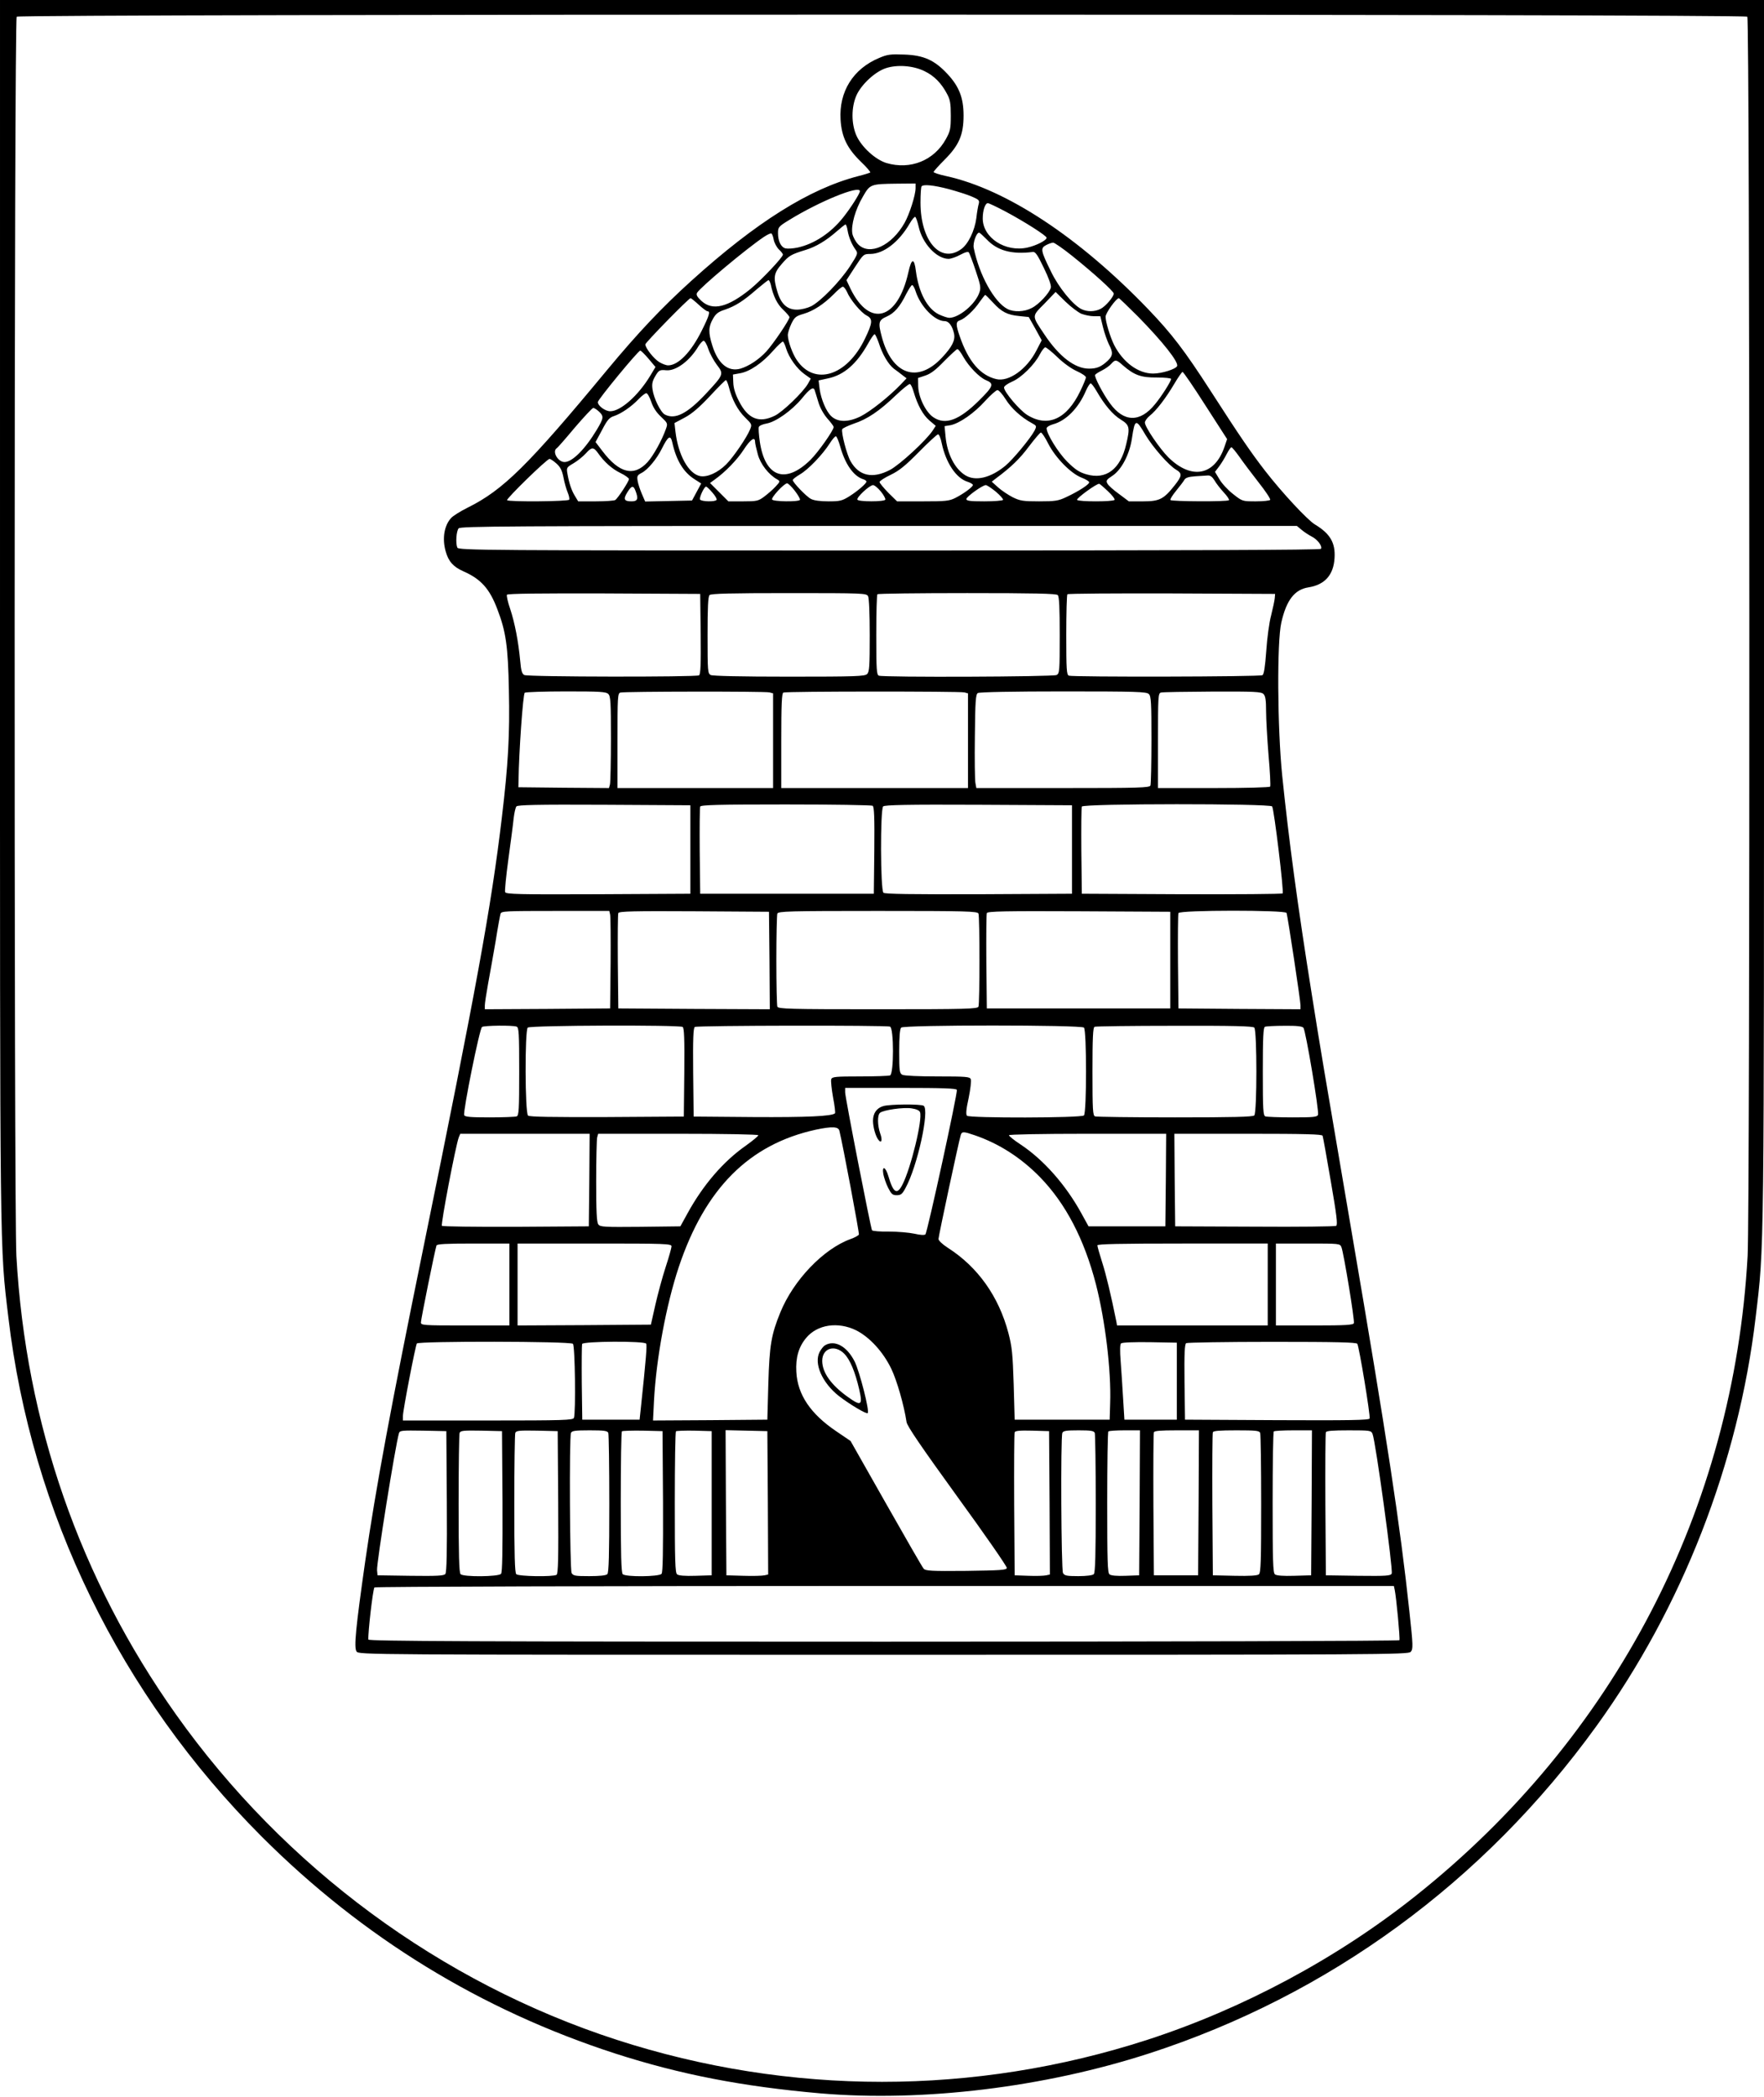
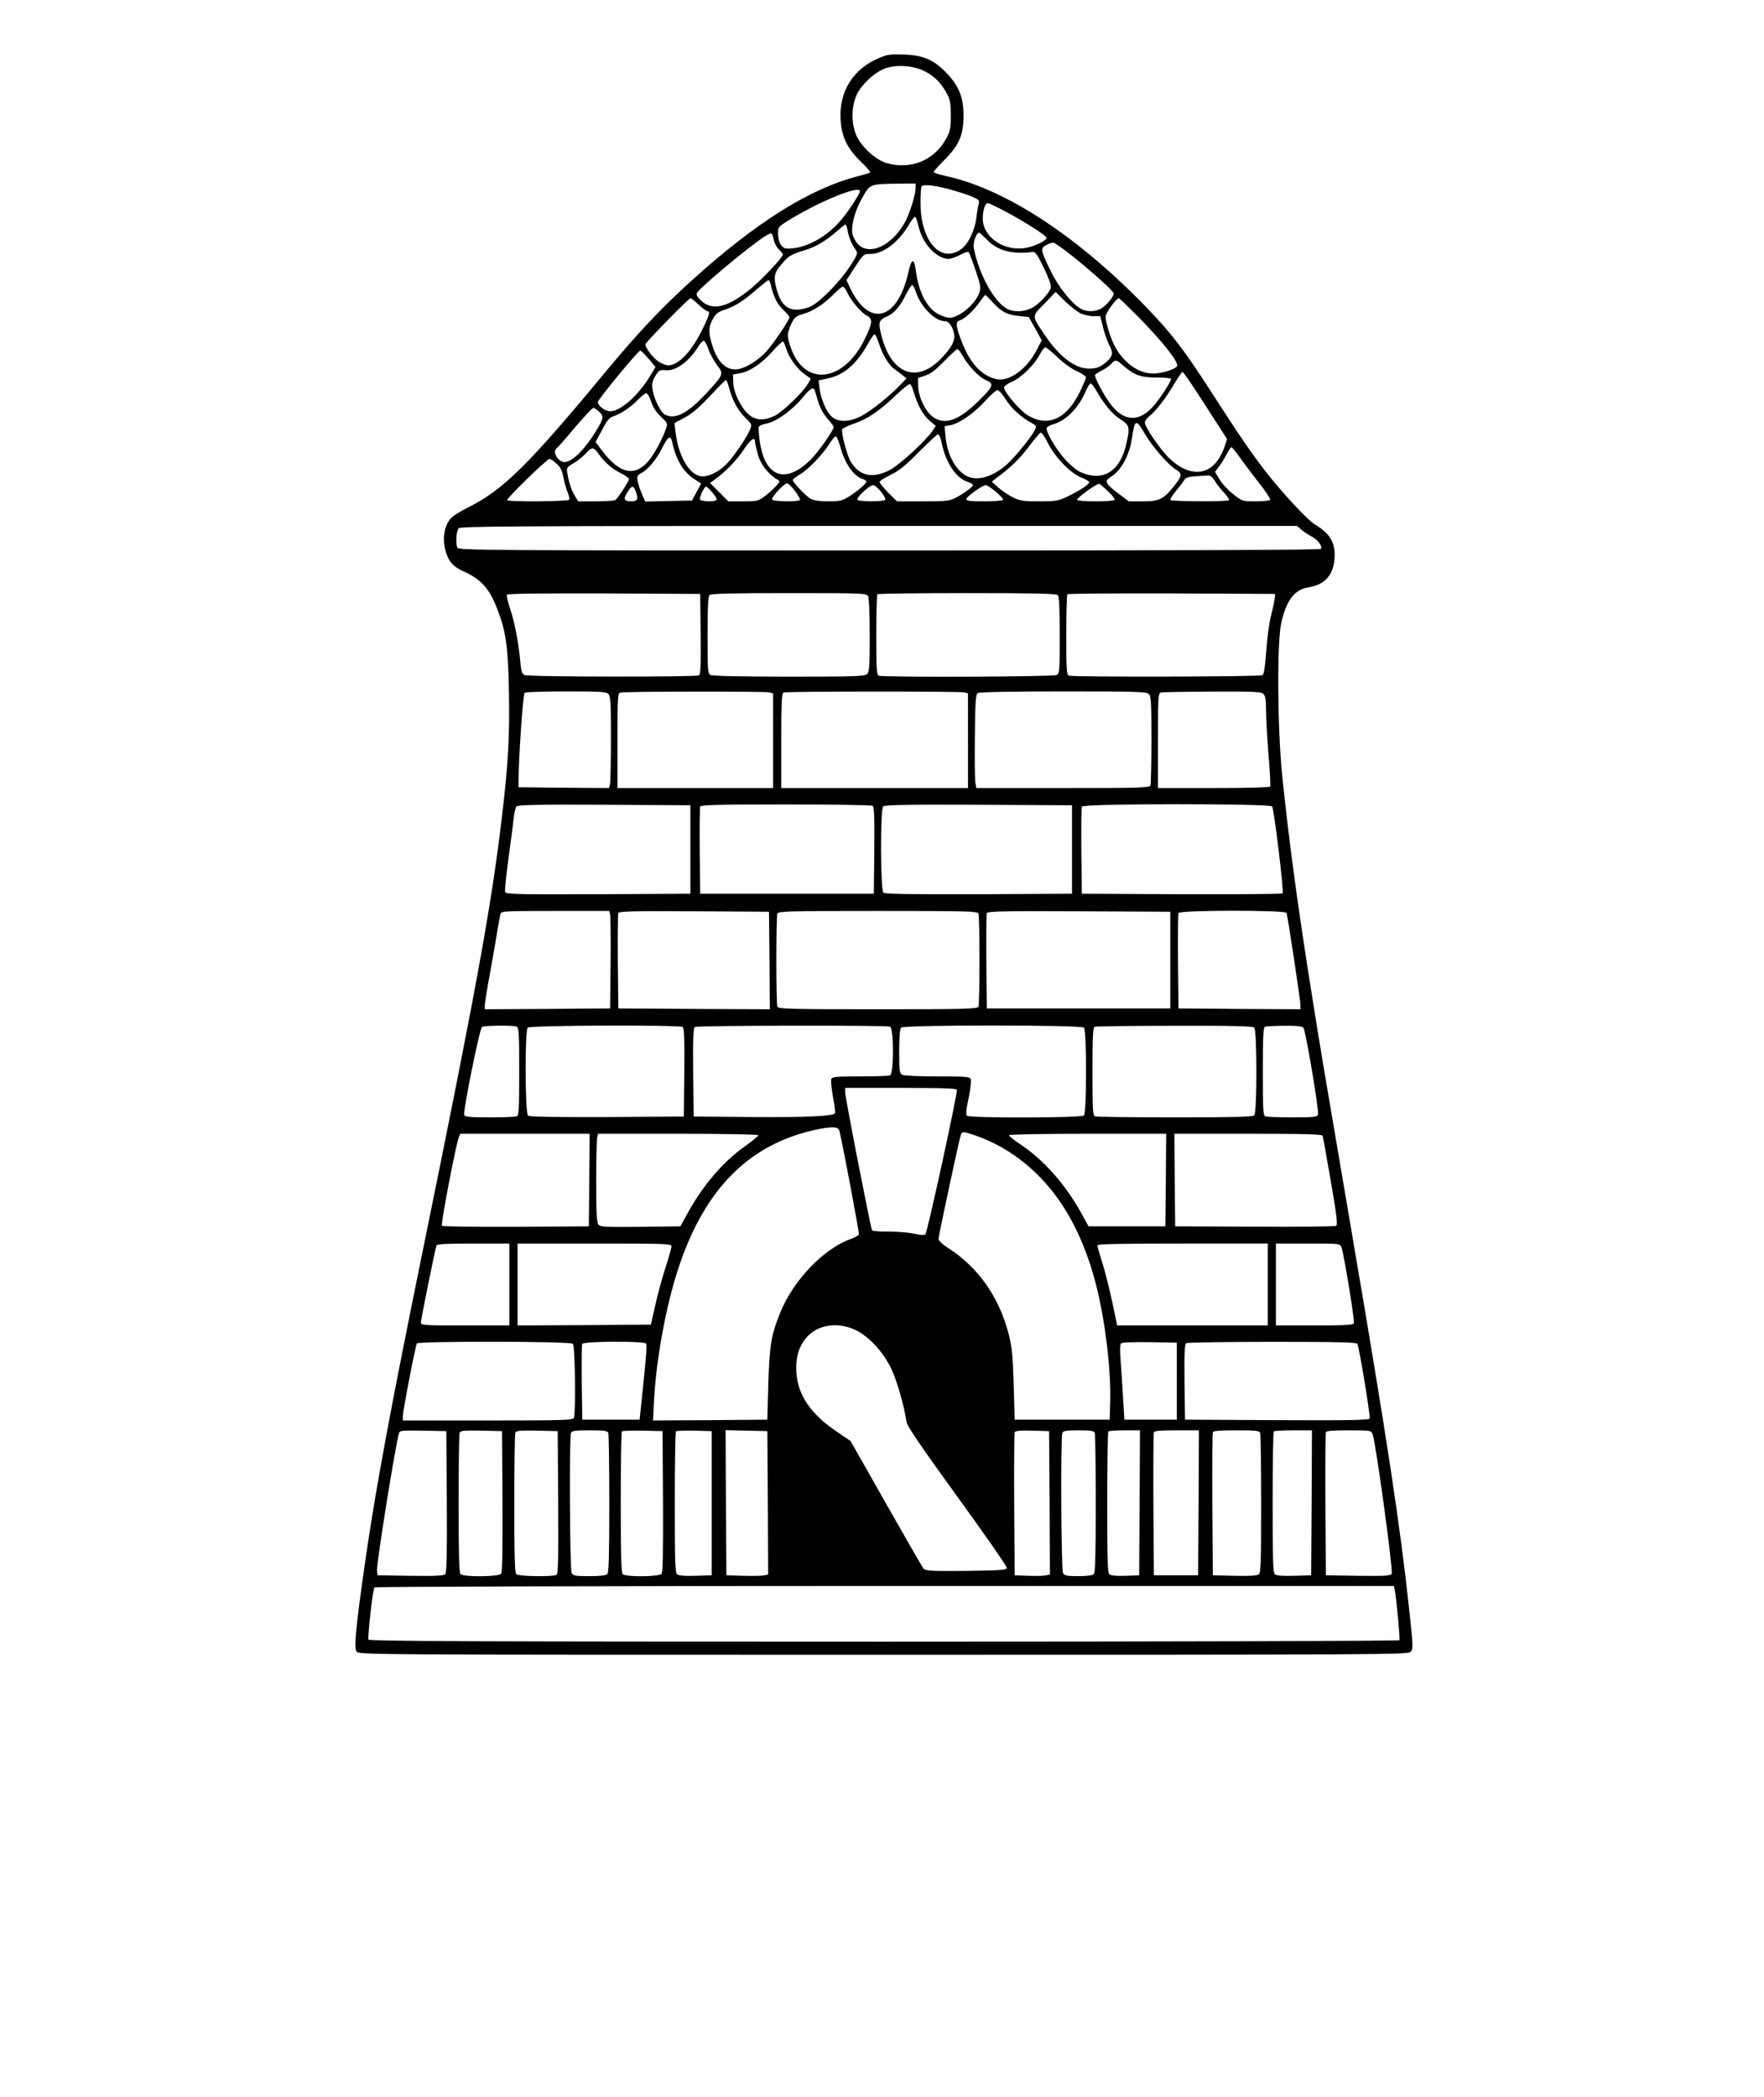
<svg xmlns="http://www.w3.org/2000/svg" version="1.0" width="1077pt" height="1280pt" viewBox="0 0 1077 1280" preserveAspectRatio="xMidYMid meet">
  <g transform="translate(0,1280) scale(0.1,-0.1)" fill="#000000" stroke="none">
-     <path d="M0 9078 c0 -4006 -2 -3874 51 -4318 141 -1195 684 -2306 1548 -3171 616 -615 1337 -1057 2158 -1323 398 -128 774 -201 1253 -243 625 -53 1363 36 2003 243 1100 356 2046 1047 2734 1999 524 725 867 1605 972 2495 53 444 51 312 51 4318 l0 3722 -5385 0 -5385 0 0 -3722z m10668 3620 c16 -16 17 -7283 2 -7563 -85 -1545 -810 -2941 -2030 -3909 -477 -379 -1052 -687 -1635 -876 -1056 -342 -2184 -342 -3240 0 -1075 349 -2027 1051 -2690 1985 -587 827 -918 1778 -975 2800 -15 280 -14 7547 2 7563 17 17 10549 17 10566 0z" />
    <path d="M5367 12446 c-158 -66 -245 -205 -235 -375 6 -106 40 -176 123 -257 36 -34 62 -65 58 -67 -5 -3 -37 -13 -73 -22 -298 -77 -623 -281 -1019 -639 -179 -162 -324 -315 -515 -545 -482 -582 -634 -732 -850 -839 -44 -22 -91 -51 -102 -64 -42 -46 -55 -125 -33 -203 17 -62 47 -95 108 -122 107 -47 160 -106 207 -230 53 -137 66 -229 71 -496 6 -271 -4 -451 -43 -777 -64 -541 -158 -1054 -479 -2625 -200 -979 -291 -1470 -355 -1913 -58 -407 -70 -528 -53 -552 14 -20 43 -20 3217 -20 3070 0 3204 1 3219 18 15 17 15 35 -8 246 -56 525 -136 1051 -355 2331 -174 1020 -186 1090 -240 1430 -88 551 -141 946 -182 1345 -29 289 -32 813 -5 930 31 137 81 202 166 215 100 16 153 76 159 179 6 93 -27 149 -120 205 -45 27 -199 192 -303 326 -86 111 -154 210 -333 488 -160 248 -238 350 -382 500 -422 439 -865 731 -1232 812 -43 9 -78 21 -78 25 0 4 31 39 68 76 88 88 115 152 115 269 0 107 -27 177 -98 253 -79 85 -145 115 -265 119 -83 3 -102 1 -153 -21z m277 -80 c60 -29 103 -73 138 -139 19 -35 23 -58 23 -132 0 -81 -3 -95 -30 -144 -72 -131 -217 -189 -363 -146 -68 21 -151 97 -183 167 -32 73 -32 173 0 246 30 66 111 142 177 165 70 24 168 17 238 -17z m-54 -715 c0 -41 -37 -158 -67 -211 -79 -140 -213 -202 -283 -132 -16 16 -32 46 -36 66 -9 51 18 148 65 227 43 75 46 76 209 78 l112 1 0 -29z m202 -5 c51 -14 115 -34 142 -46 42 -18 47 -23 42 -43 -4 -12 -11 -52 -15 -88 -10 -77 -50 -160 -93 -190 -126 -90 -248 50 -248 285 0 51 3 96 7 99 12 13 72 7 165 -17z m-542 -13 c0 -14 -55 -101 -102 -160 -75 -95 -177 -162 -278 -184 -28 -6 -61 -8 -74 -5 -28 7 -46 44 -46 94 0 35 4 40 68 79 183 113 432 215 432 176z m889 -124 c118 -63 251 -148 251 -160 0 -16 -63 -48 -117 -60 -135 -30 -273 60 -273 178 0 49 15 93 31 93 7 0 55 -23 108 -51z m-530 -93 c23 -103 109 -195 182 -196 14 0 47 11 72 25 32 17 49 21 53 13 4 -6 23 -56 41 -110 29 -86 33 -104 23 -132 -23 -71 -123 -155 -184 -156 -11 0 -40 10 -64 21 -71 35 -123 134 -140 264 -10 83 -27 80 -46 -7 -65 -291 -236 -340 -353 -101 l-25 53 52 80 c51 78 53 80 93 80 81 0 175 72 240 184 15 26 31 45 35 42 5 -3 14 -30 21 -60z m-434 -23 c7 -41 25 -85 50 -119 14 -20 12 -26 -36 -100 -61 -93 -177 -212 -236 -243 -25 -12 -61 -21 -88 -21 -59 0 -97 35 -119 110 -26 87 -22 113 27 169 44 51 56 58 147 86 62 19 124 56 190 114 25 22 48 40 52 41 4 0 10 -17 13 -37z m-451 -57 c4 -19 18 -45 31 -58 14 -13 25 -27 25 -32 0 -16 -128 -152 -197 -209 -139 -113 -232 -136 -300 -74 -27 25 -34 38 -27 50 19 33 298 267 408 341 21 14 42 24 46 21 4 -3 11 -20 14 -39z m1300 3 c65 -69 153 -93 281 -77 16 3 29 -16 68 -97 30 -61 46 -107 43 -120 -8 -33 -74 -104 -117 -125 -45 -24 -109 -26 -148 -6 -81 42 -173 209 -206 373 -6 30 16 93 33 93 4 0 24 -19 46 -41z m521 -100 c130 -104 255 -217 255 -231 0 -19 -50 -78 -80 -93 -37 -19 -83 -19 -119 -1 -53 28 -137 131 -184 228 -63 128 -66 143 -30 162 15 8 35 15 43 15 8 0 60 -36 115 -80z m-1839 -176 c14 -69 40 -121 76 -154 21 -20 38 -40 38 -45 0 -17 -99 -163 -141 -209 -45 -49 -107 -90 -158 -105 -75 -21 -137 29 -172 141 -25 79 -24 115 4 163 17 31 32 43 73 56 64 22 113 53 194 124 36 30 68 56 72 56 4 0 10 -12 14 -27z m884 -40 c30 -94 117 -183 178 -183 25 0 47 -30 57 -77 8 -40 -12 -80 -73 -145 -149 -160 -306 -106 -368 125 -24 89 -20 103 30 125 47 21 80 59 120 140 15 28 30 52 35 52 5 0 15 -17 21 -37z m-419 -4 c19 -47 85 -126 119 -144 40 -21 39 -43 -10 -144 -109 -226 -307 -288 -415 -129 -27 39 -55 118 -55 153 0 13 10 45 22 70 19 39 28 46 73 59 62 18 125 60 185 120 24 25 49 46 56 46 6 0 17 -14 25 -31z m1431 -134 c21 -8 55 -15 76 -15 l40 0 16 -66 c9 -37 26 -84 36 -105 27 -51 25 -70 -7 -101 -40 -37 -66 -48 -114 -48 -86 0 -182 73 -272 208 -79 118 -79 109 0 189 l68 71 60 -59 c33 -32 77 -65 97 -74z m-540 69 c53 -58 88 -76 161 -83 l58 -6 40 -71 39 -71 -32 -62 c-59 -115 -169 -193 -245 -175 -98 23 -171 108 -224 263 -24 69 -24 88 2 96 30 10 86 61 120 112 17 23 32 43 34 43 3 0 24 -21 47 -46z m-1796 -14 c24 -22 48 -40 54 -40 18 0 10 -27 -35 -117 -66 -133 -144 -213 -206 -213 -12 0 -36 9 -54 20 -33 20 -85 86 -85 108 0 11 265 282 276 282 4 0 26 -18 50 -40z m2682 -72 c152 -155 248 -277 239 -302 -8 -19 -93 -46 -147 -46 -91 0 -184 69 -238 175 -24 49 -52 140 -52 172 0 22 65 113 81 113 3 0 56 -51 117 -112z m-1583 -160 c22 -70 58 -131 92 -158 16 -11 39 -29 53 -40 l25 -19 -35 -37 c-71 -74 -185 -165 -247 -196 -74 -36 -138 -36 -178 2 -31 29 -62 103 -71 167 l-6 51 55 12 c99 20 177 88 247 213 17 31 35 57 40 57 4 0 15 -24 25 -52z m-1040 -39 c9 -27 33 -71 52 -96 43 -56 42 -59 -66 -175 -115 -123 -189 -161 -252 -128 -26 14 -68 100 -75 153 -5 33 -1 51 16 80 22 38 28 41 68 37 60 -5 145 59 197 148 11 17 25 32 31 32 7 0 20 -23 29 -51z m475 3 c17 -55 66 -123 111 -155 l39 -28 -17 -31 c-30 -52 -155 -173 -204 -196 -95 -46 -162 -19 -217 89 -23 44 -34 81 -35 114 l-2 49 44 8 c59 10 136 63 201 137 29 33 56 58 61 56 4 -3 13 -22 19 -43z m1656 -52 c37 -36 86 -71 118 -85 31 -14 56 -31 56 -38 0 -7 -15 -44 -34 -83 -82 -172 -198 -225 -324 -147 -47 29 -142 141 -142 168 0 8 22 24 50 36 56 24 137 104 169 167 12 23 27 42 33 42 6 0 40 -27 74 -60z m-574 1 c33 -58 97 -124 137 -141 52 -21 47 -37 -41 -124 -122 -121 -206 -152 -279 -103 -46 30 -91 121 -93 188 l-1 52 45 15 c33 11 64 35 115 88 39 39 75 73 80 73 6 1 22 -21 37 -48z m-1922 -11 l42 -50 -33 -55 c-73 -120 -180 -215 -243 -215 -31 0 -76 33 -76 56 0 15 246 314 259 314 5 0 28 -23 51 -50z m2896 -40 c69 -60 111 -75 207 -74 49 0 87 -4 87 -9 0 -14 -58 -106 -98 -154 -91 -113 -191 -111 -275 5 -43 58 -97 163 -91 174 3 5 22 17 42 27 20 10 46 28 56 40 25 28 32 27 72 -9z m504 -245 l132 -205 -16 -47 c-60 -176 -201 -203 -342 -65 -54 54 -144 186 -144 213 0 9 13 28 29 41 40 31 99 108 151 196 23 39 46 72 50 72 5 0 68 -92 140 -205z m-2910 113 c19 -76 54 -142 99 -186 42 -41 43 -43 30 -74 -20 -49 -102 -169 -145 -212 -51 -51 -116 -80 -159 -72 -71 14 -134 128 -151 271 l-6 53 62 33 c45 24 88 61 154 131 50 54 94 98 98 98 4 0 12 -19 18 -42z m1128 -29 c25 -84 57 -141 96 -175 l39 -33 -18 -28 c-39 -60 -201 -209 -261 -241 -107 -56 -190 -37 -241 53 -23 40 -58 175 -51 195 2 6 34 21 70 34 83 27 158 78 257 173 42 40 81 71 86 69 6 -1 16 -22 23 -47z m1117 4 c49 -85 99 -144 148 -174 54 -33 57 -49 33 -150 -35 -153 -123 -219 -243 -184 -45 13 -68 29 -118 78 -56 57 -125 169 -125 203 0 7 17 18 38 24 80 21 157 99 202 205 11 25 24 45 29 45 5 0 21 -21 36 -47z m-1721 5 c3 -7 12 -39 22 -71 10 -35 32 -74 55 -101 22 -24 39 -48 39 -52 0 -20 -95 -155 -142 -201 -153 -150 -277 -106 -309 111 -6 42 -9 82 -6 90 3 8 24 17 47 21 57 10 154 79 215 152 49 61 72 75 79 51z m1166 -55 c34 -55 96 -111 159 -145 31 -17 31 -18 17 -47 -26 -48 -131 -175 -178 -214 -90 -74 -182 -96 -244 -58 -65 40 -111 130 -121 237 l-6 63 37 6 c54 11 144 73 211 148 33 36 67 66 75 66 8 0 31 -25 50 -56z m-2164 -15 c11 -34 31 -65 59 -91 42 -40 43 -41 30 -77 -24 -67 -75 -160 -111 -200 -83 -91 -173 -69 -276 67 l-42 55 40 74 c32 62 45 76 74 85 44 15 105 57 149 103 19 20 40 36 47 36 7 0 20 -23 30 -52z m-319 -60 c31 -29 29 -40 -14 -112 -71 -118 -149 -196 -196 -196 -42 0 -78 66 -47 85 5 3 55 60 110 126 56 65 106 119 112 119 7 0 22 -10 35 -22z m3337 -143 c45 -75 142 -186 187 -212 38 -23 36 -38 -9 -95 -67 -85 -93 -98 -193 -98 l-87 0 -60 45 c-34 24 -66 53 -71 64 -10 17 -5 24 32 48 55 37 104 131 118 228 18 120 24 121 83 20z m-594 -53 c44 -86 138 -182 203 -207 26 -10 47 -23 47 -29 0 -13 -65 -55 -140 -90 -48 -23 -68 -26 -166 -26 -98 0 -116 3 -161 25 -27 14 -68 41 -89 60 l-39 35 23 18 c97 72 149 123 204 197 35 46 68 85 73 85 6 0 26 -30 45 -68z m-650 1 c25 -117 87 -211 156 -233 19 -6 34 -15 34 -20 0 -12 -56 -53 -107 -79 -38 -19 -59 -21 -199 -21 l-157 0 -54 53 c-29 30 -53 59 -53 65 0 6 30 26 68 44 52 25 90 56 172 139 58 59 110 107 117 108 6 1 17 -24 23 -56z m-620 -19 c30 -107 81 -180 140 -199 11 -3 20 -10 20 -14 0 -12 -52 -57 -104 -90 -45 -28 -58 -31 -128 -31 -50 0 -89 5 -107 15 -28 14 -111 101 -111 115 0 5 20 20 43 34 51 29 140 122 183 190 16 25 33 45 38 43 5 -2 17 -30 26 -63z m-1025 24 c24 -108 68 -181 137 -224 l39 -25 -28 -52 -28 -52 -143 -3 -143 -3 -20 46 c-11 26 -23 61 -26 80 -5 29 -2 35 25 49 37 19 91 84 122 146 40 80 54 88 65 38z m505 5 c0 -9 8 -44 17 -77 16 -59 66 -123 118 -152 19 -11 19 -13 -10 -44 -16 -18 -48 -45 -69 -61 -36 -27 -46 -29 -129 -29 l-90 0 -56 56 -56 56 30 22 c63 45 136 120 176 182 40 62 69 82 69 47z m-960 -67 c39 -56 87 -98 136 -122 30 -14 54 -32 54 -38 0 -14 -68 -118 -84 -128 -6 -4 -59 -8 -119 -8 l-107 0 -20 33 c-21 34 -36 79 -46 138 -6 34 -4 37 37 61 24 14 59 42 77 62 34 38 46 38 72 2z m3917 -24 c22 -32 75 -102 117 -156 42 -53 74 -101 71 -107 -4 -5 -43 -9 -88 -9 -82 0 -82 0 -139 45 -31 24 -69 65 -83 90 l-27 45 25 33 c13 17 34 51 46 75 12 23 25 42 29 42 5 0 26 -26 49 -58z m-4171 -40 c24 -21 35 -41 44 -85 6 -33 18 -74 26 -93 8 -19 12 -39 9 -44 -7 -11 -368 -14 -379 -3 -7 8 243 252 259 252 6 0 24 -12 41 -27z m4019 -104 c10 -18 36 -51 57 -74 21 -22 35 -44 31 -47 -9 -10 -351 -8 -357 1 -3 5 13 30 35 57 22 27 45 57 50 66 7 13 25 19 67 22 31 2 66 4 77 5 14 1 27 -9 40 -30z m-2562 -64 c20 -26 34 -51 31 -55 -8 -13 -162 -11 -170 2 -7 12 73 99 92 99 6 0 28 -21 47 -46z m1911 -2 c26 -24 44 -48 41 -53 -8 -12 -222 -12 -229 0 -6 9 123 103 136 98 3 -1 27 -21 52 -45z m-1386 -2 c18 -22 30 -45 27 -50 -8 -13 -162 -13 -170 0 -8 13 74 89 95 89 8 1 30 -17 48 -39z m702 -1 c27 -23 47 -46 44 -50 -3 -5 -54 -9 -115 -9 -85 0 -109 3 -109 14 0 14 97 84 118 85 7 1 35 -18 62 -40z m-2200 5 c19 -49 13 -64 -24 -64 -46 0 -52 13 -26 55 26 42 37 44 50 9z m469 -10 c17 -19 29 -39 26 -45 -8 -13 -92 -11 -101 2 -6 11 25 79 37 79 4 0 21 -16 38 -36z m3598 -228 c15 -13 43 -31 60 -40 37 -18 68 -60 58 -76 -4 -7 -820 -10 -2636 -10 -2495 0 -2630 1 -2637 18 -11 27 -6 100 8 117 11 13 279 15 2565 15 l2553 0 29 -24z m-3669 -635 c2 -189 -1 -246 -10 -253 -19 -11 -1045 -10 -1067 2 -14 7 -20 27 -25 87 -11 118 -33 231 -61 316 -15 42 -23 82 -20 87 4 7 208 9 593 8 l587 -3 3 -244z m1022 230 c6 -12 10 -107 10 -240 0 -186 -2 -222 -16 -235 -14 -14 -71 -16 -475 -16 -298 0 -467 4 -480 10 -18 10 -19 24 -19 243 0 168 3 236 12 245 9 9 130 12 485 12 457 0 473 -1 483 -19z m1158 7 c9 -9 12 -77 12 -245 0 -219 -1 -233 -19 -243 -21 -11 -1057 -15 -1085 -4 -14 5 -16 37 -16 248 0 134 3 246 7 249 3 4 250 7 548 7 407 0 544 -3 553 -12z m1325 -18 c-1 -14 -11 -61 -22 -105 -12 -44 -25 -142 -30 -219 -7 -96 -14 -141 -23 -147 -15 -10 -1158 -12 -1182 -3 -14 5 -16 37 -16 248 0 134 3 246 7 249 3 4 290 6 637 5 l631 -3 -2 -25z m-4069 -586 c14 -13 16 -52 16 -272 0 -141 -3 -267 -6 -280 l-6 -22 -277 2 -276 3 1 45 c2 163 27 526 38 532 6 4 120 8 253 8 206 0 244 -2 257 -16z m984 10 l22 -6 0 -289 0 -289 -475 0 -475 0 0 289 c0 267 1 290 18 294 26 7 884 8 910 1z m1190 0 l22 -6 0 -289 0 -289 -570 0 -570 0 0 289 c0 222 3 291 13 294 17 8 1078 8 1105 1z m1126 -10 c14 -13 16 -53 16 -279 0 -145 -3 -270 -6 -279 -5 -14 -62 -16 -535 -16 l-528 0 -6 33 c-3 17 -5 146 -3 285 2 211 5 254 18 262 9 6 220 10 522 10 447 0 508 -2 522 -16z m700 0 c12 -12 16 -37 16 -104 0 -49 7 -170 15 -270 9 -100 13 -185 10 -191 -4 -5 -143 -9 -346 -9 l-339 0 0 289 c0 267 1 290 18 294 9 3 151 5 314 6 257 1 299 -1 312 -15z m-3499 -949 l0 -270 -563 -3 c-489 -2 -563 0 -568 13 -3 8 6 99 20 202 14 103 29 215 32 248 4 33 11 66 17 73 7 9 122 12 536 10 l526 -3 0 -270z m1113 267 c9 -7 12 -68 10 -273 l-3 -264 -530 0 -530 0 -3 260 c-1 143 0 265 3 272 3 10 113 13 522 13 285 0 524 -4 531 -8z m1217 -267 l0 -270 -569 -3 c-412 -1 -573 1 -582 9 -19 16 -20 509 -2 527 9 9 147 12 583 10 l570 -3 0 -270z m1222 263 c12 -19 73 -522 64 -531 -4 -4 -281 -6 -617 -5 l-609 3 -3 260 c-1 143 0 265 3 272 7 19 1150 19 1162 1z m-4042 -660 c3 -13 4 -147 3 -298 l-3 -275 -382 -3 -383 -2 0 23 c0 13 9 72 20 133 11 60 32 177 46 259 13 83 27 158 30 168 5 16 30 17 334 17 l330 0 5 -22z m973 -281 l2 -297 -462 2 -463 3 -3 285 c-1 157 0 290 3 297 3 11 99 13 462 11 l458 -3 3 -298z m1276 287 c8 -20 8 -548 0 -568 -6 -14 -69 -16 -614 -16 -545 0 -608 2 -614 16 -3 9 -6 136 -6 284 0 148 3 275 6 284 6 14 69 16 614 16 545 0 608 -2 614 -16z m1171 -284 l0 -295 -560 0 -560 0 -3 285 c-1 157 0 290 3 297 3 11 118 13 562 11 l558 -3 0 -295z m710 288 c7 -20 85 -535 85 -563 l0 -25 -372 2 -373 3 -3 285 c-1 157 0 290 3 297 7 19 653 19 660 1z m-4701 -694 c14 -5 16 -39 16 -274 0 -235 -2 -269 -16 -274 -9 -3 -83 -6 -165 -6 -117 0 -151 3 -155 14 -8 21 94 529 109 538 14 9 188 11 211 2z m1014 -2 c9 -7 12 -69 10 -278 l-3 -269 -469 -3 c-338 -1 -473 1 -482 9 -19 16 -20 519 -2 537 14 14 924 17 946 4z m1266 2 c24 -9 24 -289 0 -298 -9 -3 -91 -6 -184 -6 -150 0 -169 -2 -175 -17 -3 -10 2 -59 11 -110 10 -51 15 -95 12 -98 -18 -18 -173 -25 -498 -23 l-365 3 -3 269 c-2 209 1 271 10 278 15 9 1168 11 1192 2z m1184 -6 c17 -17 17 -519 0 -536 -16 -16 -699 -17 -714 -2 -8 8 -5 41 10 108 11 54 17 105 13 115 -6 15 -26 17 -202 17 -116 0 -204 4 -216 10 -17 10 -19 22 -19 143 0 90 4 137 12 145 17 17 1099 17 1116 0z m1040 0 c17 -17 17 -519 0 -536 -9 -9 -130 -12 -484 -12 -260 0 -479 3 -488 6 -14 5 -16 39 -16 274 0 205 3 270 13 273 6 3 226 6 487 6 358 1 479 -2 488 -11z m300 -1 c14 -17 97 -511 89 -531 -5 -14 -29 -16 -156 -16 -82 0 -156 3 -165 6 -14 5 -16 39 -16 274 0 205 3 270 13 273 6 3 60 6 118 6 76 1 110 -3 117 -12z m-2116 -379 c6 -17 -180 -870 -192 -882 -6 -6 -32 -4 -67 4 -32 7 -102 13 -156 13 -53 -1 -100 3 -103 8 -8 14 -164 811 -164 842 l0 27 339 0 c262 0 340 -3 343 -12z m-717 -250 c22 -91 122 -623 119 -633 -3 -6 -26 -19 -52 -28 -165 -60 -348 -251 -428 -448 -55 -135 -66 -199 -73 -434 l-6 -220 -349 -3 -349 -2 6 122 c14 258 74 582 151 814 161 481 430 750 837 839 100 21 138 19 144 -7z m826 -27 c149 -51 284 -138 400 -257 156 -161 269 -378 340 -652 57 -222 94 -528 87 -727 l-3 -100 -290 0 -290 0 -6 215 c-6 187 -10 228 -32 313 -59 224 -187 404 -370 521 -34 22 -57 44 -57 54 0 17 124 597 136 635 7 22 18 21 85 -2z m-2353 -273 l-3 -283 -444 -3 c-245 -1 -449 2 -453 6 -8 8 84 490 103 540 l9 22 395 0 395 0 -2 -282z m1032 273 c0 -5 -35 -34 -77 -64 -137 -96 -260 -239 -355 -412 l-44 -80 -244 -3 c-221 -2 -246 -1 -257 15 -10 12 -13 82 -13 262 0 135 3 256 6 269 l6 22 489 0 c290 0 489 -4 489 -9z m2488 -273 l-3 -283 -235 0 -234 0 -44 80 c-95 173 -230 326 -370 419 -40 26 -72 52 -72 57 0 5 193 9 480 9 l480 0 -2 -282z m957 270 c3 -7 25 -132 50 -277 36 -208 43 -266 33 -273 -7 -4 -231 -7 -498 -5 l-485 2 -3 283 -2 282 450 0 c351 0 452 -3 455 -12z m-4965 -908 l0 -250 -270 0 c-259 0 -270 1 -270 19 0 19 86 444 95 469 3 9 58 12 225 12 l220 0 0 -250z m990 233 c0 -9 -16 -66 -36 -127 -20 -61 -48 -165 -63 -231 l-27 -120 -407 -3 -407 -2 0 250 0 250 470 0 c431 0 470 -1 470 -17z m3640 -233 l0 -250 -460 0 -460 0 -4 23 c-32 159 -63 289 -87 363 -16 50 -29 96 -29 103 0 8 136 11 520 11 l520 0 0 -250z m450 228 c14 -35 82 -449 76 -464 -4 -11 -50 -14 -241 -14 l-235 0 0 250 0 250 195 0 c193 0 196 0 205 -22z m-2962 -508 c82 -42 164 -131 214 -235 34 -71 77 -220 93 -325 4 -25 90 -151 310 -455 168 -231 304 -427 302 -435 -2 -13 -39 -15 -248 -18 -217 -2 -248 0 -260 14 -8 9 -111 188 -230 398 l-216 381 -84 57 c-160 107 -240 226 -247 365 -5 86 14 152 60 207 68 82 194 101 306 46z m-1730 -82 c13 -13 18 -421 6 -452 -5 -14 -61 -16 -525 -16 l-519 0 0 28 c0 33 76 427 85 442 10 15 937 14 953 -2z m447 1 c6 -9 0 -87 -33 -399 l-7 -65 -175 0 -175 0 -3 225 c-1 123 0 230 2 237 7 17 381 19 391 2z m3240 -229 l0 -235 -160 0 -160 0 -8 130 c-4 72 -11 174 -15 228 -5 62 -4 101 2 107 7 7 75 9 176 8 l165 -3 0 -235z m1102 228 c11 -17 81 -440 75 -456 -3 -10 -122 -12 -566 -10 l-561 3 -3 229 c-2 177 1 231 10 238 7 4 243 8 525 8 399 0 514 -3 520 -12z m-5559 -962 c2 -312 -1 -432 -9 -443 -10 -11 -51 -13 -213 -11 l-201 3 -3 31 c-4 39 112 764 134 837 5 16 19 17 147 15 l142 -3 3 -429z m340 0 c1 -308 -1 -433 -9 -442 -15 -18 -229 -20 -247 -2 -9 9 -12 118 -12 429 0 230 3 425 6 433 5 14 24 16 133 14 l126 -3 3 -429z m340 -5 c2 -341 0 -436 -10 -443 -21 -13 -232 -10 -246 4 -9 9 -12 118 -12 429 0 230 3 425 6 433 5 14 24 16 133 14 l126 -3 3 -434z m306 423 c3 -9 6 -203 6 -433 0 -311 -3 -420 -12 -429 -8 -8 -47 -12 -110 -12 -86 0 -98 2 -108 19 -11 21 -15 827 -4 855 5 13 25 16 114 16 89 0 109 -3 114 -16z m334 -418 c1 -308 -1 -433 -9 -442 -15 -18 -219 -20 -237 -2 -9 9 -12 120 -12 438 0 235 3 430 7 434 4 3 61 5 127 4 l121 -3 3 -429z m297 -11 l0 -440 -99 -3 c-64 -2 -103 1 -112 9 -12 9 -14 85 -14 439 0 234 3 430 7 434 4 3 54 5 112 4 l106 -3 0 -440z m343 3 l2 -438 -22 -5 c-13 -3 -70 -5 -128 -3 l-105 3 -3 443 -2 443 127 -3 128 -3 3 -437z m1720 0 l2 -438 -22 -5 c-13 -3 -61 -5 -108 -3 l-85 3 -3 430 c-1 237 0 436 3 443 3 9 31 12 107 10 l103 -3 3 -437z m276 426 c3 -9 6 -203 6 -433 0 -311 -3 -420 -12 -429 -7 -7 -44 -12 -95 -12 -71 0 -84 3 -93 19 -11 21 -15 827 -4 855 5 13 24 16 99 16 75 0 94 -3 99 -16z m274 -426 l-3 -443 -83 -3 c-53 -2 -89 1 -98 9 -12 9 -14 84 -14 439 0 234 3 430 7 433 3 4 48 7 100 7 l93 0 -2 -442z m360 0 l-3 -443 -135 0 -135 0 -3 430 c-1 237 0 436 3 443 3 9 41 12 140 12 l135 0 -2 -442z m376 426 c3 -9 6 -204 6 -434 0 -344 -2 -420 -14 -429 -9 -8 -57 -11 -147 -9 l-134 3 -3 430 c-1 237 0 436 3 443 3 9 41 12 144 12 117 0 140 -2 145 -16z m314 -426 l-3 -443 -104 -3 c-67 -2 -108 1 -117 9 -12 9 -14 85 -14 439 0 234 3 430 7 433 3 4 57 7 120 7 l113 0 -2 -442z m372 420 c19 -47 126 -828 117 -852 -6 -14 -31 -16 -204 -14 l-198 3 -3 430 c-1 237 0 436 3 443 3 9 41 12 140 12 131 0 136 -1 145 -22z m135 -950 c10 -46 34 -301 29 -309 -3 -5 -1420 -9 -3150 -9 -2508 0 -3144 3 -3145 13 -3 38 27 303 37 318 3 5 1396 9 3114 9 l3110 0 5 -22z" />
-     <path d="M5393 6049 c-41 -12 -63 -44 -63 -90 0 -38 16 -95 33 -116 19 -25 26 -2 11 39 -17 50 -18 112 -1 126 20 17 144 35 193 27 28 -4 48 -13 51 -23 17 -43 -55 -340 -107 -442 -33 -65 -56 -52 -86 51 -17 58 -40 67 -31 13 4 -20 16 -57 29 -83 20 -39 27 -46 53 -46 25 0 34 7 53 43 73 131 149 479 111 503 -18 11 -205 10 -246 -2z" />
-     <path d="M5037 4589 c-9 -5 -24 -24 -33 -41 -36 -70 15 -187 117 -268 63 -49 169 -113 177 -105 12 12 -49 252 -80 315 -47 93 -121 134 -181 99z m117 -51 c36 -36 67 -111 92 -219 22 -97 12 -104 -70 -45 -102 73 -156 149 -156 220 0 77 76 102 134 44z" />
  </g>
</svg>